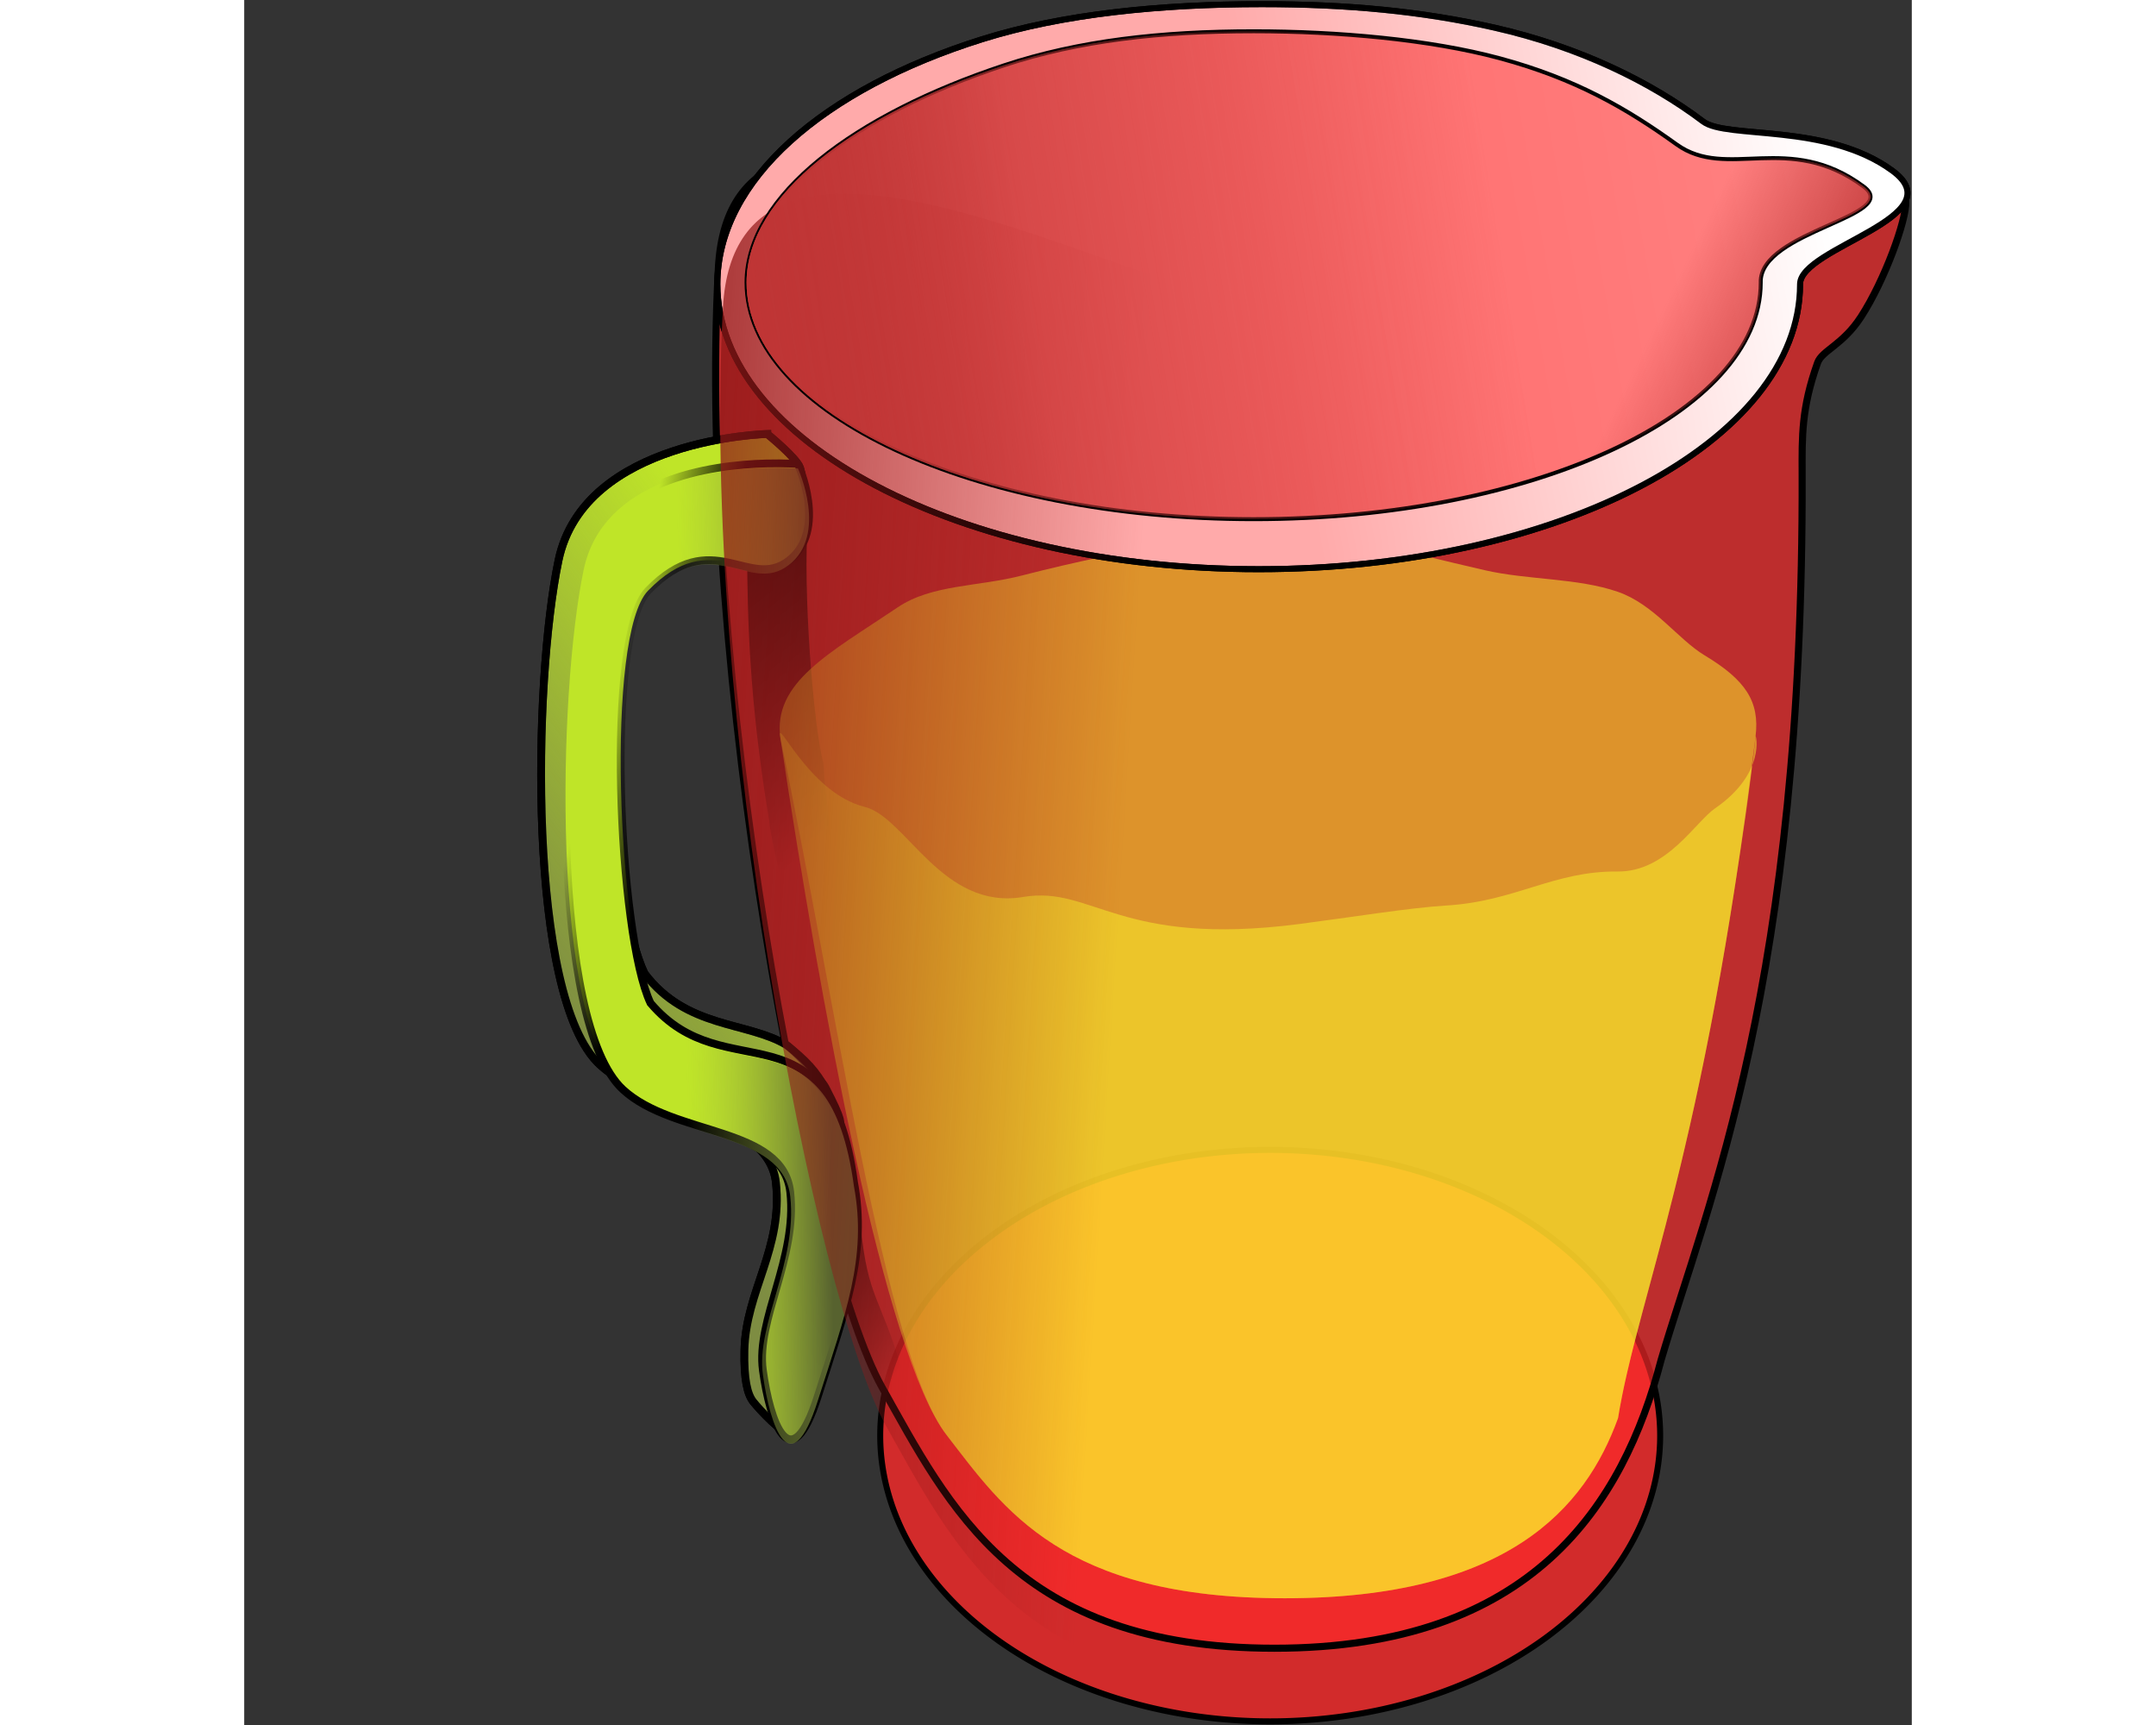
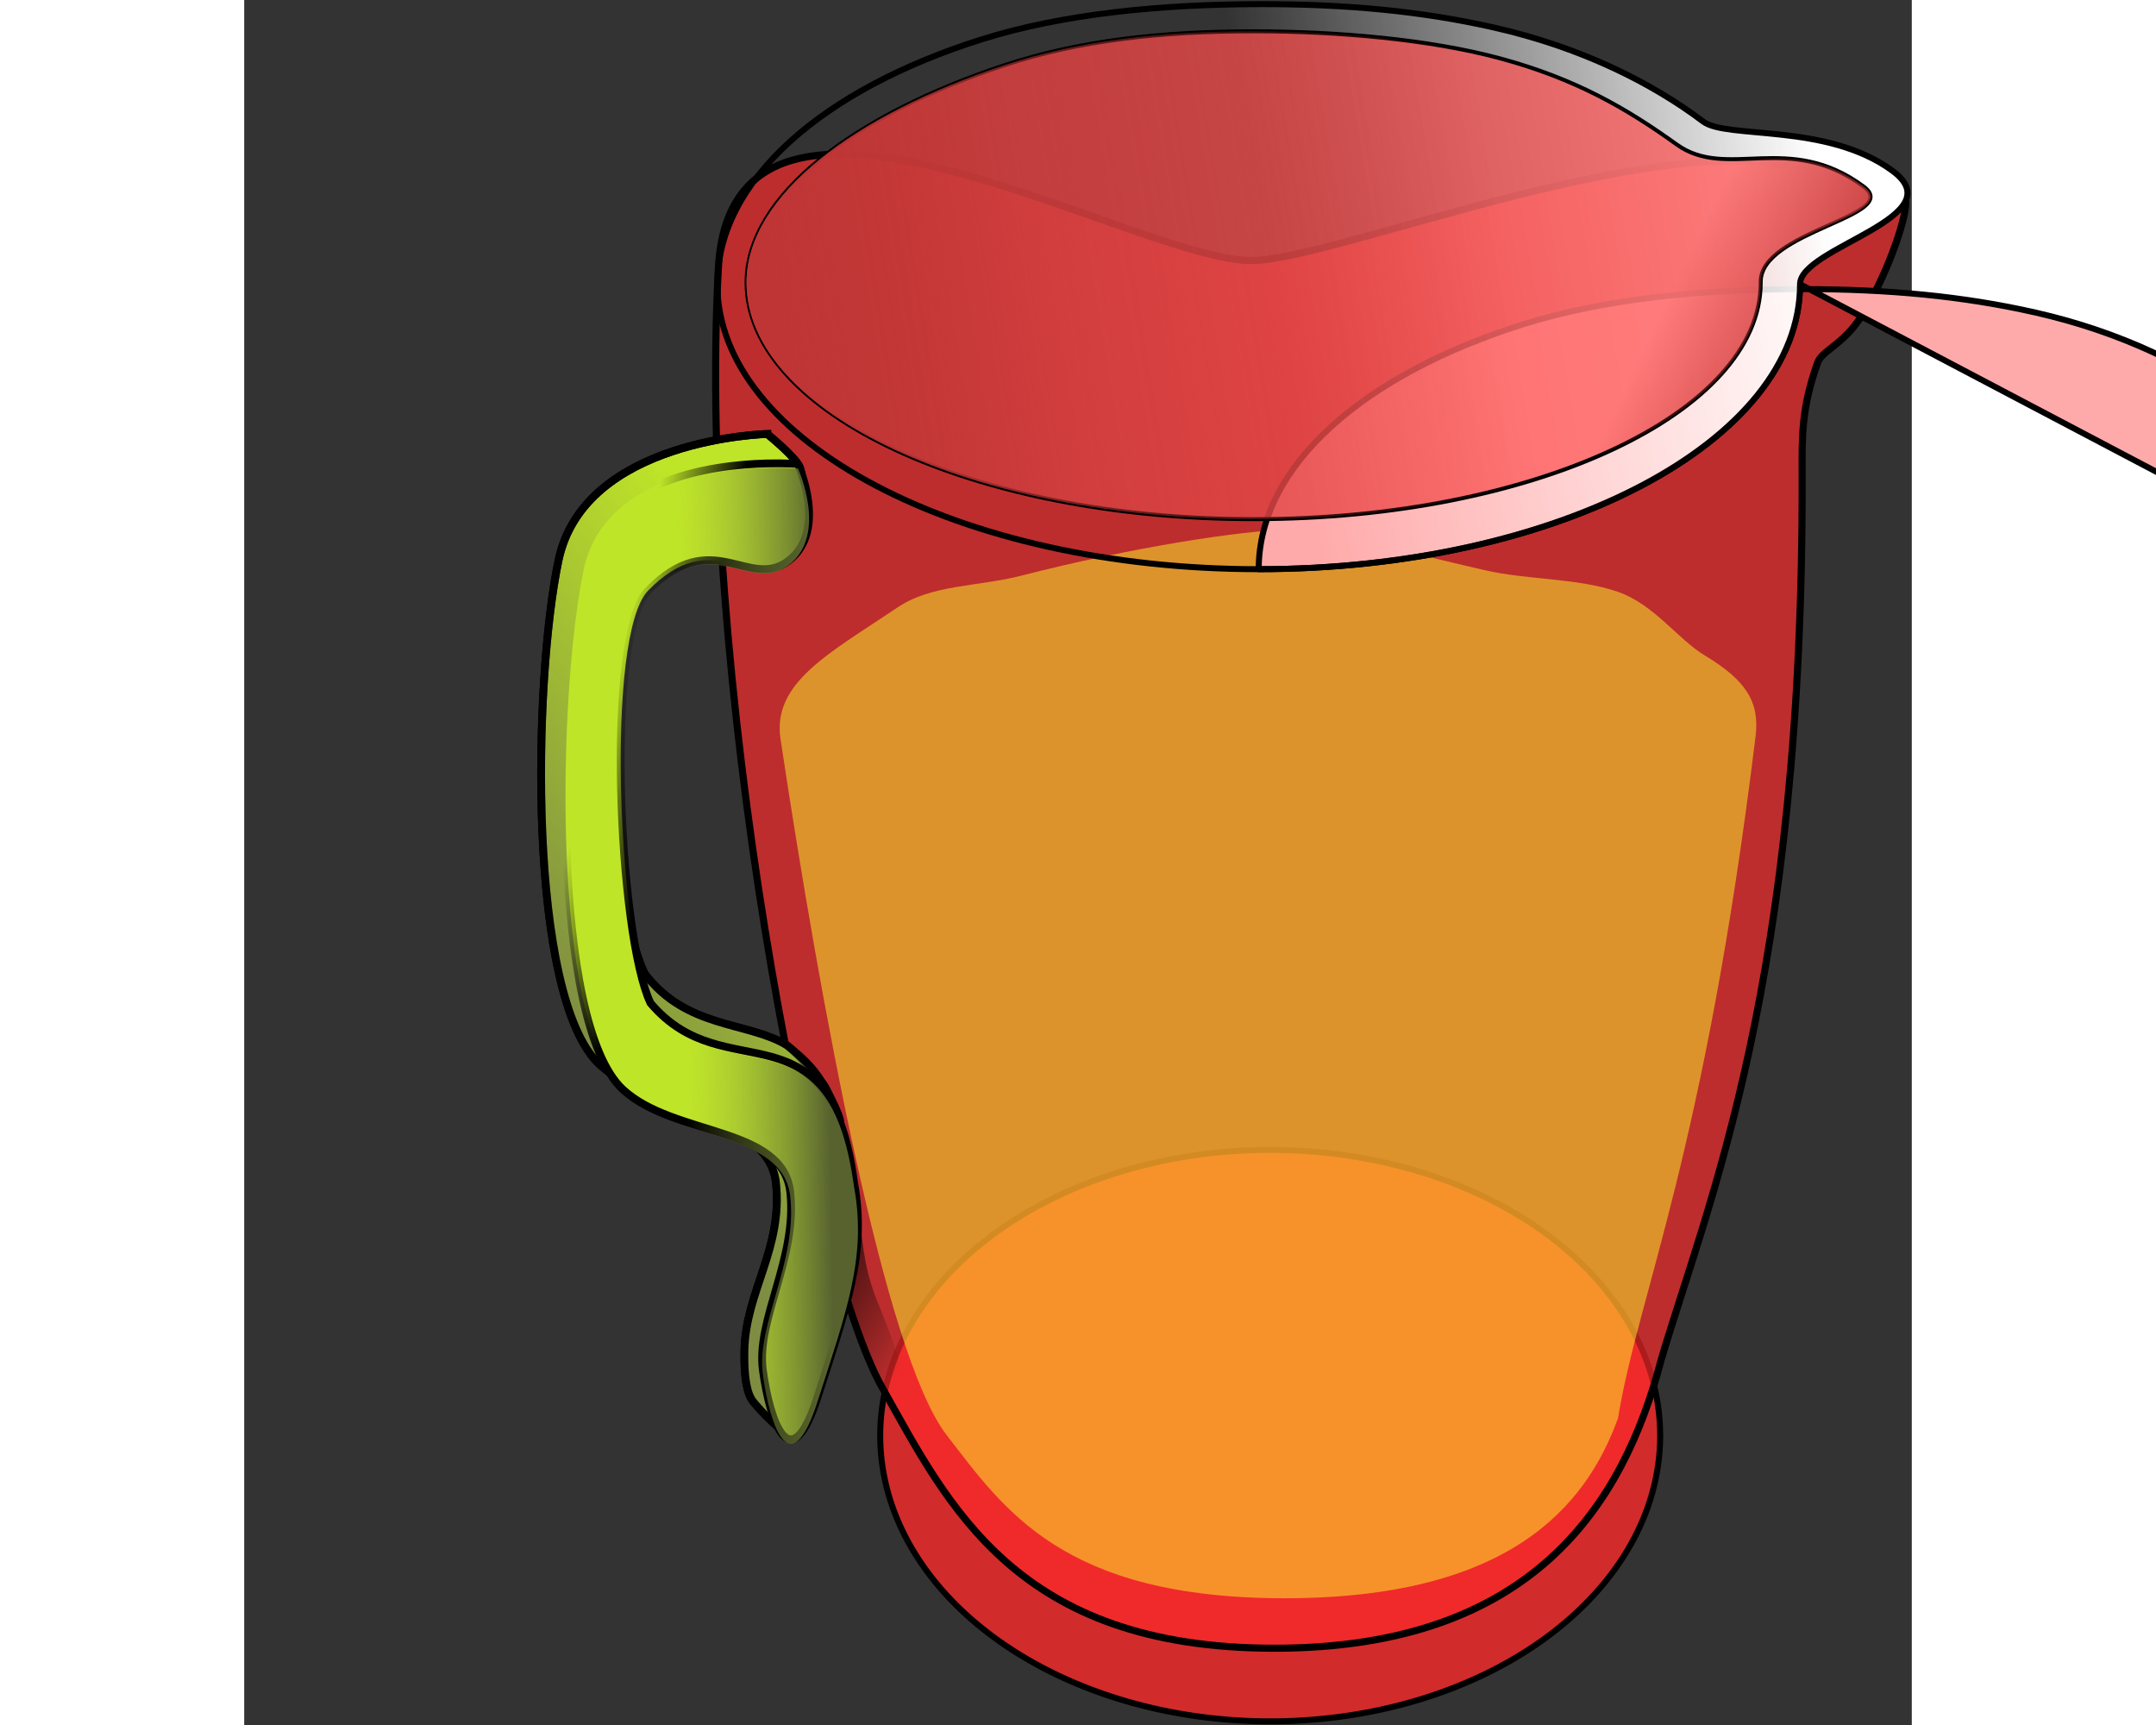
<svg xmlns="http://www.w3.org/2000/svg" xmlns:xlink="http://www.w3.org/1999/xlink" width="100mm" height="80mm" viewBox="0 0 222.862 230.508">
  <rect x="0" y="0" width="222.862" height="230.508" fill="#333333" stroke="none" />
  <defs>
    <linearGradient id="d">
      <stop stop-color="#f2f2f2" offset="0" />
      <stop stop-color="#e5d92c" stop-opacity="0" offset="1" />
    </linearGradient>
    <linearGradient id="c">
      <stop stop-color="#bf3535" offset="0" />
      <stop stop-color="#bf3535" stop-opacity="0" offset="1" />
    </linearGradient>
    <linearGradient id="a">
      <stop stop-color="#c18016" offset="0" />
      <stop stop-color="#c18016" stop-opacity="0" offset="1" />
    </linearGradient>
    <linearGradient id="n" x2=".374" y1=".5" y2=".533">
      <stop stop-color="#931818" offset="0" />
      <stop stop-color="#931818" stop-opacity="0" offset="1" />
    </linearGradient>
    <linearGradient id="t" x1=".885" x2=".426" y1=".181" y2=".218">
      <stop stop-color="#fff" offset="0" />
      <stop stop-color="#fff" stop-opacity="0" offset="1" />
    </linearGradient>
    <linearGradient id="s" x1=".874" x2=".426" y1=".5" y2=".525">
      <stop stop-color="#57622f" offset="0" />
      <stop stop-color="#9fb644" stop-opacity="0" offset="1" />
    </linearGradient>
    <linearGradient id="b">
      <stop offset="0" />
      <stop stop-opacity="0" offset="1" />
    </linearGradient>
    <linearGradient id="q" x1=".088" x2=".34" y1=".571" y2="-.005">
      <stop stop-color="#7e8d42" offset="0" />
      <stop stop-color="#7e8d42" stop-opacity="0" offset="1" />
    </linearGradient>
    <linearGradient id="u" x1="1" x2=".829" y1=".425" y2=".39" xlink:href="#c" />
    <linearGradient id="w" x2=".656" y1=".5" y2=".455" xlink:href="#c" />
    <linearGradient id="v" x2=".243" y1=".5" y2=".484" xlink:href="#c" />
    <linearGradient id="r" x1=".428" x2=".272" y1=".242" y2=".115" xlink:href="#b" />
    <linearGradient id="p" x1=".337" x2=".452" y1=".106" y2=".73" xlink:href="#b" />
    <linearGradient id="o" x1=".254" x2=".5" y1=".092" y2=".622" xlink:href="#b" />
    <radialGradient id="j" cx="416.53" cy="94.616" r="90.641" gradientTransform="matrix(-.142 .006 -.058 -1.28 319.25 192.31)" gradientUnits="userSpaceOnUse">
      <stop stop-color="#f2f2f2" offset="0" />
      <stop stop-color="#e6c0c0" stop-opacity="0" offset="1" />
    </radialGradient>
    <radialGradient id="l" cx="287.63" cy="88.997" r="90.641" gradientTransform="matrix(-.43 .015 -.044 -1.258 420.36 187.17)" gradientUnits="userSpaceOnUse">
      <stop stop-color="#fff" offset="0" />
      <stop stop-color="#e6c0c0" stop-opacity="0" offset="1" />
    </radialGradient>
    <radialGradient id="i" cx="304.89" cy="77.742" r="53.717" gradientTransform="matrix(1.399 -.148 .088 .833 -128.61 58.081)" gradientUnits="userSpaceOnUse">
      <stop stop-color="#efe333" offset="0" />
      <stop stop-color="#efe333" stop-opacity="0" offset="1" />
    </radialGradient>
    <radialGradient id="k" cx="773.59" cy="270.9" r="102.91" gradientTransform="matrix(-1.5646e-6 -.555 .081 -9.6025e-8 793.1 540.67)" gradientUnits="userSpaceOnUse" xlink:href="#d" />
    <radialGradient id="m" cx="793.5" cy="122.08" r="102.91" gradientTransform="matrix(-.016 -.555 .281 -.003 751.09 541.53)" gradientUnits="userSpaceOnUse" xlink:href="#d" />
    <radialGradient id="e" cx="243.73" cy="210.22" r="52.386" gradientTransform="matrix(.821 -.686 -.078 -.573 77.268 369.49)" gradientUnits="userSpaceOnUse" xlink:href="#a" />
    <radialGradient id="f" cx="221.04" cy="215.28" r="52.386" gradientTransform="matrix(-.383 -.63 .352 -.603 358.73 383.32)" gradientUnits="userSpaceOnUse" xlink:href="#a" />
    <radialGradient id="g" cx="283.16" cy="148.4" r="52.386" gradientTransform="matrix(-1.074 -.002 -.26 .51 647.59 113.23)" gradientUnits="userSpaceOnUse" xlink:href="#a" />
    <radialGradient id="h" cx="283.16" cy="148.4" r="52.386" gradientTransform="matrix(.996 .091 -.031 .34 -7.018 68.033)" gradientUnits="userSpaceOnUse" xlink:href="#a" />
  </defs>
  <g>
    <g transform="matrix(.801 0 0 .801 62.146 111.66)">
      <path d="m158.66 100.1a65.064 47.667 0 1 1 -130.13 0 65.064 47.667 0 1 1 130.13 0z" fill="#ff2a2a" fill-opacity=".78" stroke="#000" stroke-linejoin="round" />
      <path d="m158.81 87.52c-6.312 24.074-21.437 48.048-64.511 48.048s-54.4-23.837-65.478-43.558c-11.996-21.355-30.947-119.98-27.29-186.75 2.297-41.93 69.448-1.195 88.909-1.195 14.302 0 72.441-24.383 95.276-14.053 4.791 2.167 13.59-2.48 13.922 4.219 0.149 3.014-3.509 13.144-7.48 19.246-3.05 4.688-6.503 5.589-7.235 7.645-2.702 7.586-2.594 12.25-2.575 18.505 0.266 84.897-15.78 121.59-23.54 147.89z" fill="#ff2a2a" fill-opacity=".673" stroke="#000" stroke-linejoin="round" stroke-width="1.183" />
      <path d="m16.049 58.881c0 0.646-0.226-0.107-0.226-0.753 0.087 7.817 5.246 11.539 9.144 25.351 1.071 3.796 3.303 5.568 3.791 11.761 0.331 4.4-6.422 27.141-5.685 30.21 2.089 8.69 8.512-5.635 9.51-12.279 0.927-6.17 1.287-6.094 2.279-11.956 0.447-2.64-0.982-7.455-2.7-12.065-3.51-11.995-5.728-12.037-6.855-23.716-1.61-2.679-3.228-14.245-5.148-13.18-1.074 0.596-8.994 6.626-4.11 6.626z" fill="url(#o)" fill-rule="evenodd" opacity=".95" />
      <path d="m9.689-67.001s-30.557 0.702-34.829 21.07-5.213 72.974 6.893 84.161c8.495 7.851 28.176 8.607 29.377 19.656s-5.043 18.119-5.253 27.982c-0.103 4.863 0.485 7.342 1.48 8.585 1.023 1.278 4.871 5.512 6.441 5.425 1.156-0.064 1.327 0.142 2.577-3.779 4.599-14.42 6.406-38.973 4.471-43.23-2.378-9.042 4.436 0.461-1.458-10.886-0.654-1.259-5.461-6.437-6.491-7.056-6.559-3.944-16.718-2.679-23.699-11.944-5.344-11.215-10.826-58.019-3.579-65.464 10.701-10.992 16.818 0.081 23.448-4.984 4.838-3.696 7.465-9.435 6.089-13.87-0.51-1.643-5.467-5.666-5.467-5.666z" fill="#bfe528" fill-rule="evenodd" stroke="#000" stroke-width="1.298" />
-       <path d="m6.544-45.806c0 0.646-0.226-0.107-0.226-0.753 0.111 9.965 0.26 23.443 3.655 43.891 0.331 4.4 5.12 21.869 5.858 24.938 2.089 8.69 3.08-4.505 4.079-11.149 1.345-8.948-0.321-14.071-0.874-23.267-1.699-6.346-3.465-29.359-2.555-40.285-1.61-2.679-3.906-1.065-5.827 0-1.074 0.596-8.994 6.626-4.11 6.626z" fill="url(#p)" fill-rule="evenodd" opacity=".95" />
      <path d="m9.689-67.001s-30.557 0.702-34.829 21.07-5.213 72.974 6.893 84.161c8.495 7.851 28.176 8.607 29.377 19.656s-5.043 18.119-5.253 27.982c-0.103 4.863 0.485 7.342 1.48 8.585 1.023 1.278 4.871 5.512 6.441 5.425 1.156-0.064 1.327 0.142 2.577-3.779 4.599-14.42 6.406-38.973 4.471-43.23 0.327-9.479-1.784-13.116-7.949-17.942-6.559-3.944-16.718-2.679-23.699-11.944-5.344-11.215-10.826-58.019-3.579-65.464 10.701-10.992 16.818 0.081 23.448-4.984 4.838-3.696 7.465-9.435 6.089-13.87-0.51-1.643-5.467-5.666-5.467-5.666z" fill="url(#q)" fill-rule="evenodd" stroke="#000" stroke-width="1.298" />
      <path d="m14.803-61.988s-2.091-0.179-5.268-0.097c-9.152 0.237-27.317 2.645-30.487 17.764-4.271 20.368-5.549 75.496 6.556 86.683 8.495 7.851 26.719 6.076 27.92 17.125s-5.721 21.211-4.569 29.711 4.58 18.712 9.179 4.292 8.23-23.821 6.024-35.651c-4.184-30.913-21.363-15.007-33.955-29.897-5.344-11.215-7.644-61.369-0.397-68.814 10.701-10.992 16.818 0.081 23.448-4.984s1.549-16.134 1.549-16.134z" fill="#bfe528" fill-rule="evenodd" stroke="url(#r)" stroke-width="1.298" />
      <path d="m14.803-61.25s-2.091-0.179-5.268-0.097c-9.152 0.237-27.317 2.645-30.487 17.764-4.271 20.368-5.549 75.496 6.556 86.683 8.495 7.851 26.719 6.076 27.92 17.125s-5.721 21.211-4.569 29.711 4.58 18.712 9.179 4.292 8.23-23.821 6.024-35.651c-4.184-30.913-21.363-15.007-33.955-29.897-5.344-11.215-7.644-61.369-0.397-68.814 10.701-10.992 16.818 0.081 23.448-4.984s1.549-16.134 1.549-16.134z" fill="url(#s)" fill-rule="evenodd" />
      <path d="m151.63 97.18c-5.44 15.056-18.476 30.05-55.599 30.05s-46.885-14.908-56.432-27.242c-10.338-13.356-21.095-72.247-27.703-116.1-1.424-9.45 8.24-14.342 19.551-21.968 5.701-3.843 13.362-3.411 20.731-5.31 17.898-4.614 37.147-7.63 44.711-7.63 5.639 0 18.753 3.581 32.463 6.735 7.255 1.669 15.549 1.288 22.268 3.621 6.031 2.094 9.997 7.911 14.462 10.596 6.831 4.109 9.209 7.69 8.497 13.509-8.531 69.748-19.588 93.09-22.949 113.74z" fill="#feff2a" fill-opacity=".488" />
-       <path d="m182-91.986c0 26.243-40.464 47.542-90.321 47.542s-90.321-21.299-90.321-47.542c0-17.37 17.727-32.574 44.171-40.87 13.509-4.238 29.838-5.854 46.695-5.854 14.088 0 26.608 1.155 38.768 3.915 14.098 3.199 26 8.996 34.831 15.663 3.942 2.977 20.585 0.2 31.527 8.174 10.674 7.778-15.351 12.784-15.351 18.972z" fill="#faa" stroke="#000" stroke-linejoin="round" />
-       <path d="m151.63 97.18c-5.44 15.056-18.476 30.05-55.599 30.05s-46.885-14.908-56.432-27.242c-10.338-13.356-18.538-72.709-27.703-116.1-1.016-4.811 4.421 8.941 14.08 11.332 6.848 1.695 12.898 17.301 26.408 15.015 11.547-1.954 16.017 8.416 46.11 4.507 8.512-1.106 18.467-2.719 24.385-3.071 11.731-0.698 17.957-5.789 28.698-5.683 8.162 0.081 12.923-8.248 16.255-10.543 8.539-5.881 6.795-12.471 6.746-12.004-0.969 9.175-2.363 18.08-3.588 25.946-7.803 50.089-16.456 69.946-19.361 87.791z" fill="#feff2a" fill-opacity=".458" />
+       <path d="m182-91.986c0 26.243-40.464 47.542-90.321 47.542c0-17.37 17.727-32.574 44.171-40.87 13.509-4.238 29.838-5.854 46.695-5.854 14.088 0 26.608 1.155 38.768 3.915 14.098 3.199 26 8.996 34.831 15.663 3.942 2.977 20.585 0.2 31.527 8.174 10.674 7.778-15.351 12.784-15.351 18.972z" fill="#faa" stroke="#000" stroke-linejoin="round" />
      <path d="m182-91.986c0 26.243-40.464 47.542-90.321 47.542s-90.321-21.299-90.321-47.542c0-17.37 17.727-32.574 44.171-40.87 13.509-4.238 29.838-5.854 46.695-5.854 14.088 0 26.608 1.155 38.768 3.915 14.098 3.199 26 8.996 34.831 15.663 3.942 2.977 20.585 0.2 31.527 8.174 10.674 7.778-15.351 12.784-15.351 18.972z" fill="url(#t)" stroke="#000" stroke-linejoin="round" />
-       <path d="m159.57 94.131c-6.312 24.074-21.437 48.048-64.511 48.048s-54.4-23.837-65.478-43.558c-11.996-21.355-30.947-119.98-27.29-186.75 2.297-41.93 69.448-1.195 88.909-1.195 17.303 0 89.038-38.147 90.952 0.479 0.291 5.883 0.513 11.574 0.669 17.081 2.775 97.86-14.964 137.8-23.252 165.89z" fill="url(#n)" opacity=".744" />
      <path d="m146.15-11.583c28.77-5.32-3.153-14.779-2.365-14.779-20.343-11.492-36.056-6.503-50.248-6.503-12.269 0-25.492 4.182-39.016 7.094-23.442 5.048-11.58 15.726 1.182 18.917 12.063 3.016 27.637 6.709 39.013 0.279 8.766-4.955 19.512 3.268 28.97 3.268 22.359 0 14.921-15.876 7.094-17.144-10.053-1.628-35.054-4.929-46.11-3.547-8.576 1.072-20.692 9.222-0.591 7.685" fill="none" opacity=".663" stroke="url(#i)" stroke-width="3" />
      <path d="m22.781 24.666c-0.186 0.766-0.186 0.766 0 0 1.544-6.366 5.428 12.177 9.868 16.993 12.642 13.713 42.151 15.008 58.72 11.204l7.73-1.774c1.921-0.441 13.256-3.046 15.067-3.823 4.495-1.93 7.223 3.079 12.748 3.04 5.22-0.036-23.692 7.143-24.752 8.217-7.498 7.603-29.582 7.423-39.538 5.007-16.315-3.958-38.616-6.332-46.619-23.476-2.293-4.913-0.804-16.139 1.431-20.943 1.635-3.514 5.908 3.231 5.344 5.554z" fill="url(#h)" fill-rule="evenodd" />
      <path d="m163.66 63.278c-0.471 1.165-0.471 1.165 0 0 3.912-9.678-15.867 17.357-24.435 23.904-24.396 18.644-55.015 16.498-68.325 8.557l-6.209-3.705c-1.543-0.92-10.645-6.357-11.79-7.763-2.841-3.489-9.862 3.581-15.354 2.762-5.188-0.774 17.569 13.888 17.708 15.632 0.981 12.339 23.219 15.117 35.246 12.9 19.708-3.634 44.044-4.087 66.742-28.472 6.505-6.989 14.638-23.885 16.521-31.336 1.377-5.45-8.677 3.988-10.105 7.521z" fill="url(#g)" fill-rule="evenodd" />
      <path d="m167.21 74.009c-0.471-1.23-0.471-1.23 0 0 3.912 10.217-36.557-17.772-19.706-32.596 24.67-21.702-59.744-18.768-73.054-12.663l-6.209 2.848c-1.543 0.708-10.645 4.889-11.79 6.136-2.841 3.097-9.862-4.942-15.354-4.88-5.188 0.058 17.57-11.464 17.708-13.189 0.981-12.203 28.249-4.911 39.975-4.49 52.695 1.869 68.282 7.208 62.013 18.763-4.875 8.986-29.108 38.909-27.224 46.621 1.377 5.64 35.069-2.821 33.64-6.551z" fill="url(#f)" fill-rule="evenodd" />
      <path d="m21.681 46.816c0.471-1.23 0.471-1.23 0 0-3.912 10.217 36.557-17.772 19.705-32.596-24.67-21.702 59.744-18.768 73.054-12.663l6.209 2.848c1.543 0.708 10.645 4.889 11.79 6.136 2.841 3.097 9.862-4.942 15.354-4.88 5.188 0.058-17.57-11.464-17.708-13.189-0.981-12.203-28.249-4.911-39.975-4.49-52.695 1.869-68.282 7.208-62.013 18.763 4.875 8.986 29.108 38.909 27.224 46.621-1.377 5.64-35.069-2.821-33.64-6.551z" fill="url(#e)" fill-rule="evenodd" />
      <path d="m159.57 94.131c-6.312 24.074-21.437 48.048-64.511 48.048s-54.4-23.837-65.478-43.558c-11.996-21.355-30.947-119.98-27.29-186.75 1.041-19.004-4.706 5.196 11.061 20.326 18.884 18.121 67.208 22.989 77.848 22.989 7.974 0 53.277-3.499 72.21-18.647 22.151-17.723 17.71-46.209 18.742-25.383 0.291 5.883 0.513 11.574 0.669 17.081 2.775 97.86-14.964 137.8-23.252 165.89z" fill="url(#l)" />
      <path d="m159.57 94.131c-6.312 24.074-21.437 48.048-64.511 48.048s-54.4-23.837-65.478-43.558c-11.996-21.355-30.947-119.98-27.29-186.75 1.041-19.004-4.706 5.196 11.061 20.326 18.884 18.121 67.208 22.989 77.848 22.989 7.974 0 53.277-3.499 72.21-18.647 22.151-17.723 17.71-46.209 18.742-25.383 0.291 5.883 0.513 11.574 0.669 17.081 2.775 97.86-14.964 137.8-23.252 165.89z" fill="url(#j)" />
      <path d="m175.44-92.258c0 21.787-37.903 39.469-84.605 39.469s-84.605-17.682-84.605-39.469c0-14.567 18.07-28.001 42.949-36.242 12.485-4.136 26.178-5.682 41.656-5.682 14.013 0 29.415 1.359 41.057 4.501 12.693 3.426 21.186 8.386 29.523 14.379 8.428 6.058 18.688-2.23 31.166 6.997 6.728 4.975-17.414 7.393-17.141 16.047z" fill="#f55" fill-opacity=".732" stroke="#000" stroke-linejoin="round" stroke-width=".659" />
      <path d="m175.44-92.258c0 21.787-37.903 39.469-84.605 39.469s-84.605-17.682-84.605-39.469c0-14.567 18.07-28.001 42.949-36.242 12.485-4.136 26.178-5.682 41.656-5.682 14.013 0 29.415 1.359 41.057 4.501 12.693 3.426 21.186 8.386 29.523 14.379 8.428 6.058 18.688-2.23 31.166 6.997 6.728 4.975-17.414 7.393-17.141 16.047z" fill="url(#v)" />
      <path d="m175.44-92.258c0 21.787-37.903 39.469-84.605 39.469s-84.605-17.682-84.605-39.469c0-14.567 18.07-28.001 42.949-36.242 12.485-4.136 26.178-5.682 41.656-5.682 14.013 0 29.415 1.359 41.057 4.501 12.693 3.426 21.186 8.386 29.523 14.379 8.428 6.058 18.688-2.23 31.166 6.997 6.728 4.975-17.414 7.393-17.141 16.047z" fill="url(#w)" />
      <path d="m175.44-92.258c0 21.787-37.903 39.469-84.605 39.469s-84.605-17.682-84.605-39.469c0-14.567 18.07-28.001 42.949-36.242 12.485-4.136 26.178-5.682 41.656-5.682 14.013 0 29.415 1.359 41.057 4.501 12.693 3.426 21.186 8.386 29.523 14.379 8.428 6.058 18.688-2.23 31.166 6.997 6.728 4.975-17.414 7.393-17.141 16.047z" fill="url(#u)" />
      <path d="m175.44-92.258c0 21.787-37.903 39.469-84.605 39.469s-84.605-17.682-84.605-39.469c0-14.567 18.07-28.001 42.949-36.242 12.485-4.136 26.178-5.682 41.656-5.682 14.013 0 29.415 1.359 41.057 4.501 12.693 3.426 21.186 8.386 29.523 14.379 8.428 6.058 18.688-2.23 31.166 6.997 6.728 4.975-17.414 7.393-17.141 16.047z" fill="url(#m)" opacity=".849" />
-       <path d="m175.44-92.258c0 21.787-37.903 39.469-84.605 39.469s-84.605-17.682-84.605-39.469c0-14.567 18.07-28.001 42.949-36.242 12.485-4.136 26.178-5.682 41.656-5.682 14.013 0 29.415 1.359 41.057 4.501 12.693 3.426 21.186 8.386 29.523 14.379 8.428 6.058 18.688-2.23 31.166 6.997 6.728 4.975-17.414 7.393-17.141 16.047z" fill="url(#k)" opacity=".849" />
    </g>
  </g>
</svg>